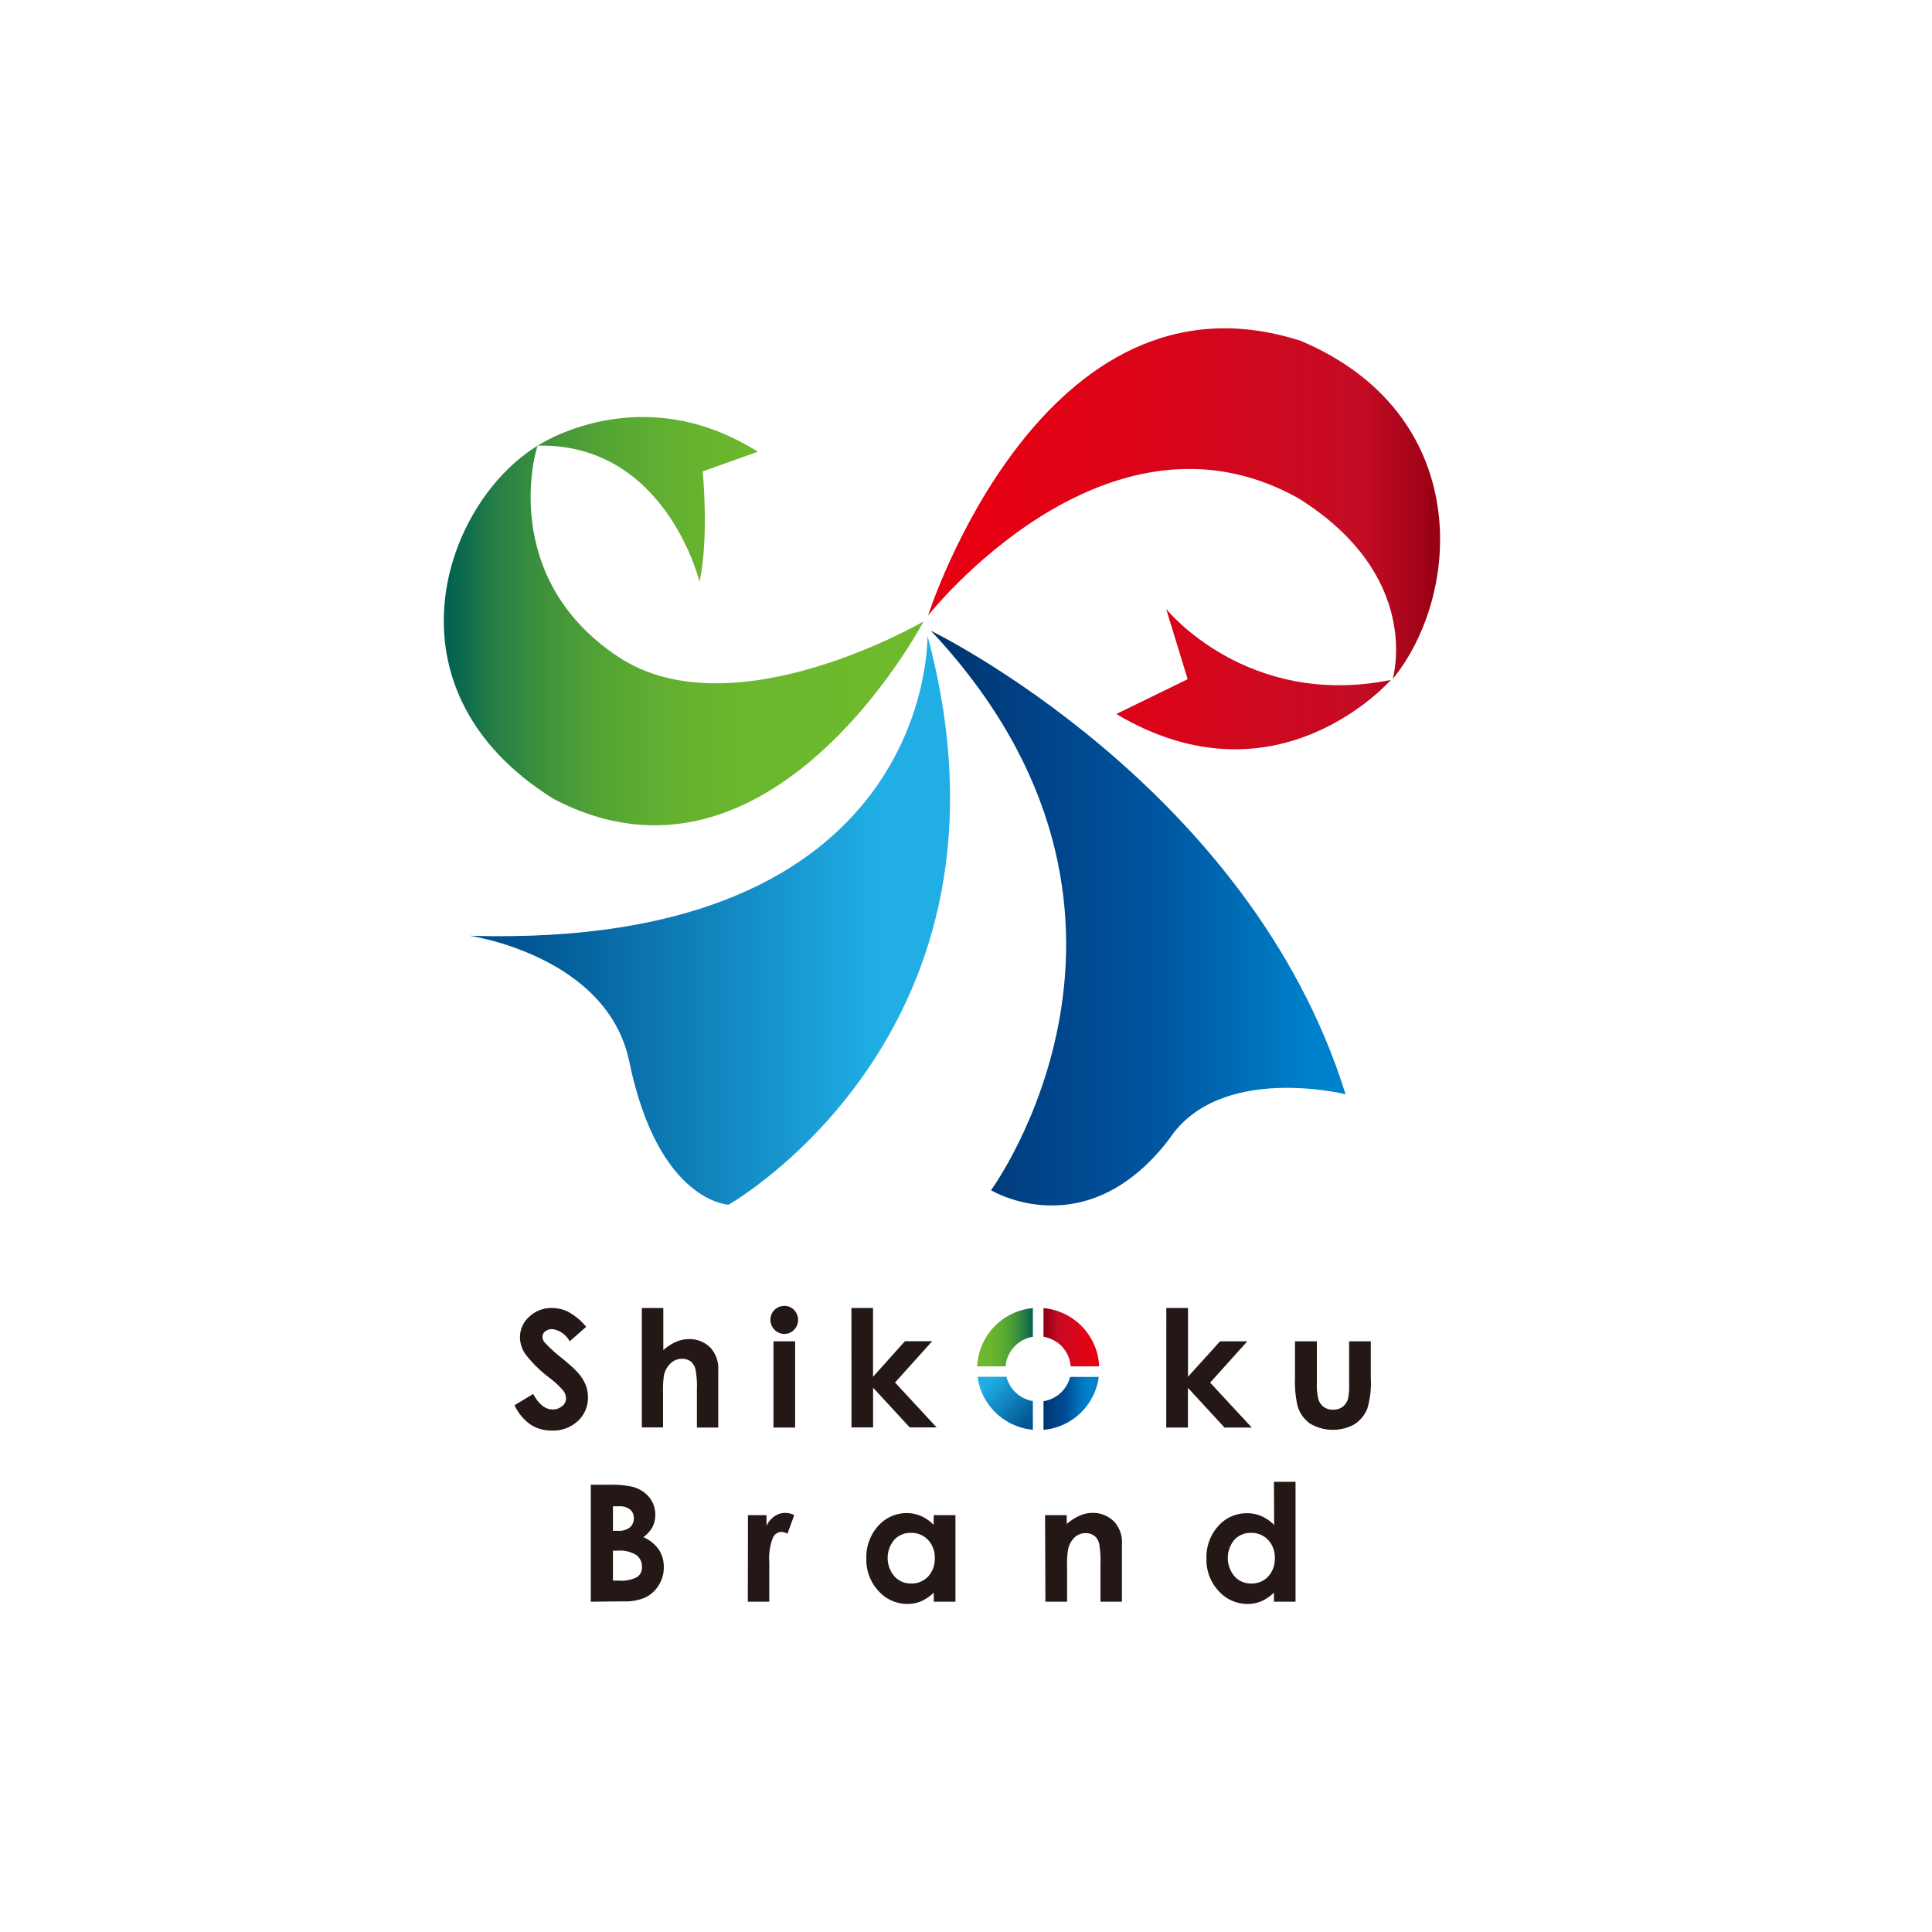
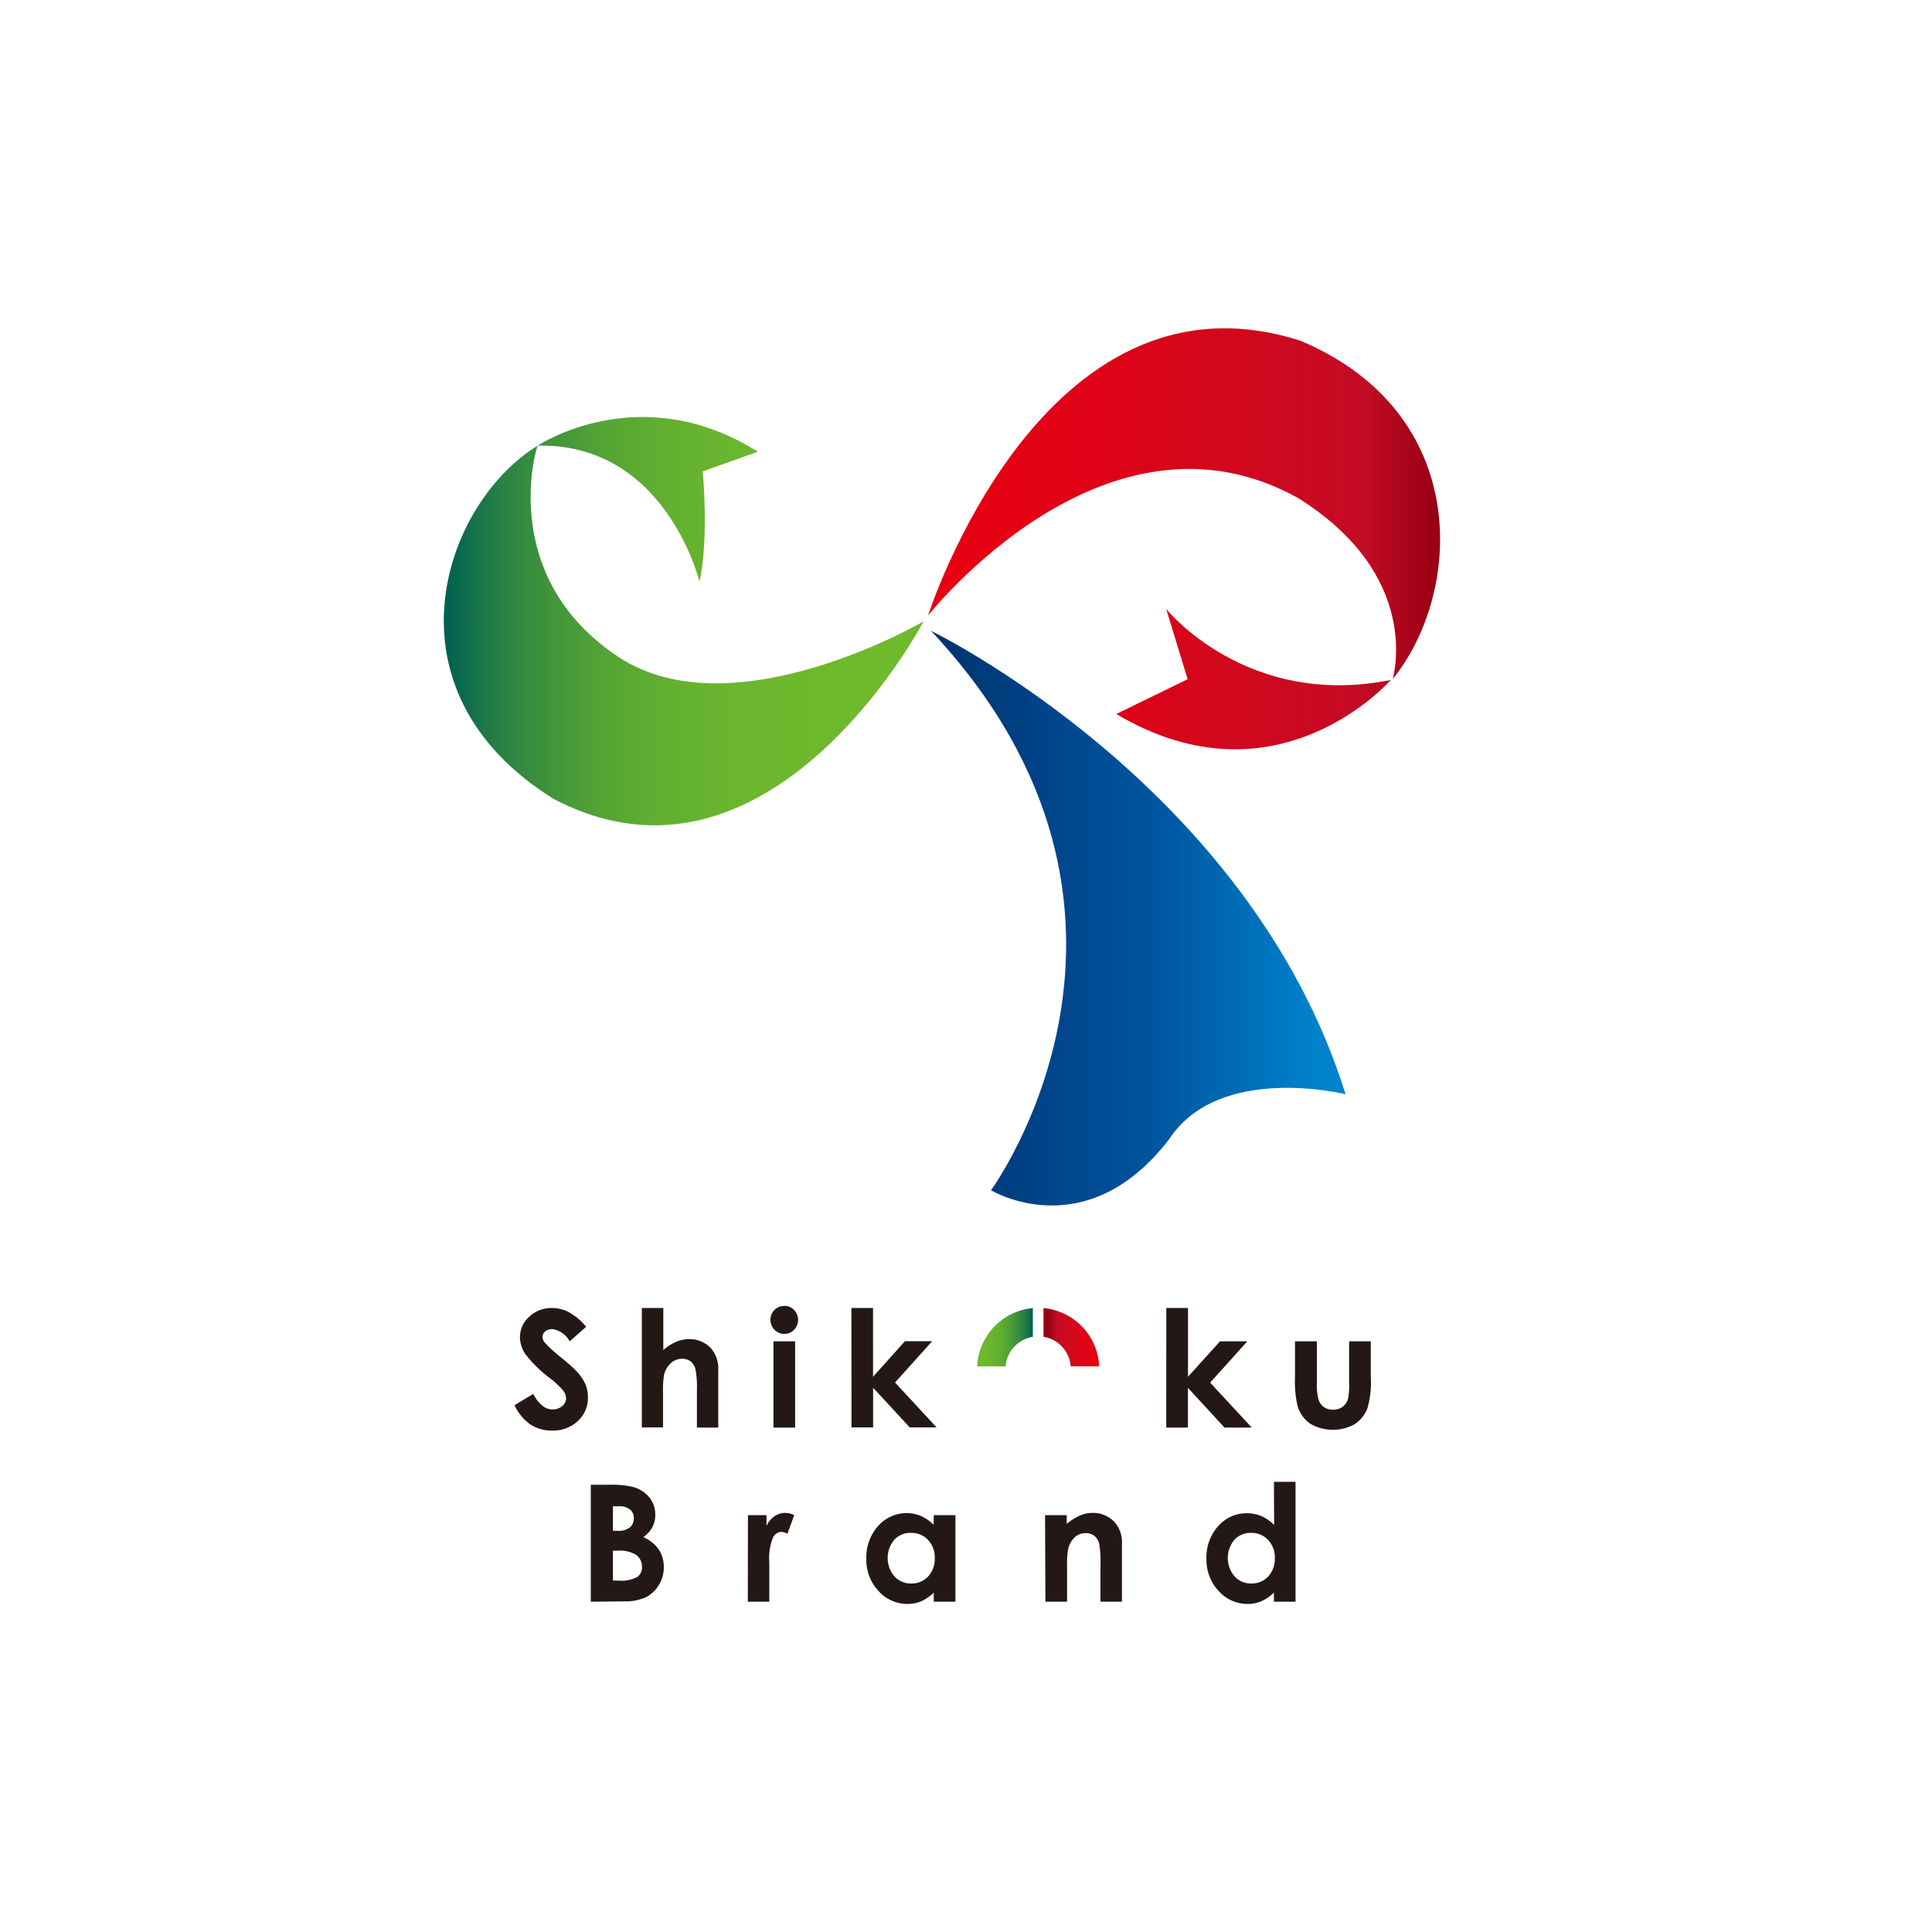
<svg xmlns="http://www.w3.org/2000/svg" xmlns:xlink="http://www.w3.org/1999/xlink" data-name="レイヤー 1" viewBox="0 0 283.46 283.46">
  <defs>
    <linearGradient id="b" x1="65.11" y1="91.14" x2="135.51" y2="91.14" gradientUnits="userSpaceOnUse">
      <stop offset="0" stop-color="#006051" />
      <stop offset=".02" stop-color="#06654f" />
      <stop offset=".11" stop-color="#267f44" />
      <stop offset=".22" stop-color="#41943b" />
      <stop offset=".34" stop-color="#55a534" />
      <stop offset=".47" stop-color="#63b030" />
      <stop offset=".63" stop-color="#6bb72d" />
      <stop offset=".89" stop-color="#6eb92c" />
    </linearGradient>
    <linearGradient id="c" x1="136.16" y1="79.08" x2="211.3" y2="79.08" gradientUnits="userSpaceOnUse">
      <stop offset=".1" stop-color="#e60012" />
      <stop offset=".37" stop-color="#dd0317" />
      <stop offset=".82" stop-color="#c50b23" />
      <stop offset=".85" stop-color="#c30c24" />
      <stop offset="1" stop-color="#960014" />
    </linearGradient>
    <linearGradient id="a" x1="68.89" y1="135.02" x2="139.39" y2="135.02" gradientUnits="userSpaceOnUse">
      <stop offset=".1" stop-color="#005491" />
      <stop offset=".85" stop-color="#20aee5" />
    </linearGradient>
    <linearGradient id="d" x1="136.59" y1="134.72" x2="197.42" y2="134.72" gradientUnits="userSpaceOnUse">
      <stop offset=".03" stop-color="#003571" />
      <stop offset=".41" stop-color="#004c96" />
      <stop offset=".56" stop-color="#0057a1" />
      <stop offset=".82" stop-color="#0075bf" />
      <stop offset=".92" stop-color="#0081cc" />
    </linearGradient>
    <linearGradient id="e" x1="161.27" y1="196.2" x2="153.1" y2="196.2" gradientUnits="userSpaceOnUse">
      <stop offset=".1" stop-color="#e60012" />
      <stop offset=".34" stop-color="#dd0317" />
      <stop offset=".72" stop-color="#c50b23" />
      <stop offset=".74" stop-color="#c30c24" />
      <stop offset=".94" stop-color="#960014" />
    </linearGradient>
    <linearGradient id="f" x1="151.85" y1="209.48" x2="143.91" y2="201.54" xlink:href="#a" />
    <linearGradient id="g" x1="143.37" y1="196.2" x2="151.54" y2="196.2" gradientUnits="userSpaceOnUse">
      <stop offset="0" stop-color="#6eb92c" />
      <stop offset=".23" stop-color="#6bb62d" />
      <stop offset=".41" stop-color="#61ae30" />
      <stop offset=".58" stop-color="#50a136" />
      <stop offset=".74" stop-color="#388d3e" />
      <stop offset=".9" stop-color="#1a7548" />
      <stop offset="1" stop-color="#006051" />
    </linearGradient>
    <linearGradient id="h" x1="153.1" y1="205.91" x2="161.21" y2="205.91" gradientUnits="userSpaceOnUse">
      <stop offset="0" stop-color="#003571" />
      <stop offset=".4" stop-color="#004c96" />
      <stop offset=".64" stop-color="#006fba" />
      <stop offset=".8" stop-color="#0081cc" />
    </linearGradient>
  </defs>
  <path d="M81.2 117.2c-25.66-16-16.15-43.37-2.3-51.82-.29.4-5.83 19.3 11.83 31 16.77 11.09 44.64-5.13 44.78-5.21-.11.18-22.51 42.75-54.31 26.03zm21.43-31.84c1.42-6.5.47-16.2.47-16.2l8.09-2.88c-17.32-10.92-32.29-.9-32.29-.9 18.6-.38 23.63 19.53 23.73 19.98z" fill="url(#b)" />
  <path d="M190.45 73.07c-28.35-15.77-54.29 17.25-54.29 17.25S152.87 37.83 190.82 50c25.25 10.65 23.77 37 13.52 49.62.13-.62 4.25-15.22-13.89-26.55zm-19.34 16.32l3.14 10.26-10.47 5.11c23.67 14.07 40.28-5 40.28-5-21.17 4.26-32.93-10.38-32.95-10.4z" fill="url(#c)" />
-   <path d="M106.89 176.75s44.83-25.33 29.19-83.46c0 .83.52 46.07-67.18 44 0 0 20.22 2.9 23.43 18.48 4.25 20.61 14.56 20.98 14.56 20.98z" fill="url(#a)" />
  <path d="M197.42 160.55c-14.12-45.35-60.83-68-60.83-68 38.72 41.3 8.81 82.08 8.81 82.08s13.92 8.45 26.14-7.5c7.39-11.2 25.88-6.58 25.88-6.58z" fill="url(#d)" />
  <path d="M157.09 200.47h4.18a9 9 0 00-8.17-8.55v4.21a4.77 4.77 0 013.99 4.34z" fill="url(#e)" />
-   <path d="M147.67 202h-4.24a9 9 0 008.11 7.77v-4.21a4.79 4.79 0 01-3.87-3.56z" fill="url(#f)" />
  <path d="M151.54 196.13v-4.21a9 9 0 00-8.17 8.55h4.17a4.79 4.79 0 014-4.34z" fill="url(#g)" />
-   <path d="M153.1 205.58v4.21a9 9 0 008.11-7.77H157a4.78 4.78 0 01-3.9 3.56z" fill="url(#h)" />
  <path d="M86 194.67l-2.42 2.13A3.41 3.41 0 0081 195a1.61 1.61 0 00-1 .34 1 1 0 00-.41.78 1.34 1.34 0 00.29.81 21.21 21.21 0 002.39 2.2c1.24 1 2 1.7 2.26 2a6.81 6.81 0 011.32 1.87 4.87 4.87 0 01.41 2 4.56 4.56 0 01-1.46 3.47 5.28 5.28 0 01-3.8 1.42 5.65 5.65 0 01-3.19-.9 7.11 7.11 0 01-2.32-2.82l2.74-1.65c.82 1.52 1.77 2.27 2.84 2.27a2.07 2.07 0 001.41-.49 1.44 1.44 0 00.57-1.13 1.94 1.94 0 00-.43-1.16 12.46 12.46 0 00-1.9-1.78 18.71 18.71 0 01-3.61-3.52 4.41 4.41 0 01-.82-2.47 4 4 0 011.36-3.05 4.7 4.7 0 013.35-1.28 5.27 5.27 0 012.44.6 8.75 8.75 0 012.56 2.16zm8.17-2.76h3.15v6.17a7.15 7.15 0 011.87-1.21 5 5 0 011.91-.4 4.3 4.3 0 013.18 1.31 4.56 4.56 0 011.1 3.31v8.36h-3.13v-5.54a13.65 13.65 0 00-.21-3 2.15 2.15 0 00-.71-1.17 2.06 2.06 0 00-1.25-.38 2.38 2.38 0 00-1.66.64 3.43 3.43 0 00-1 1.75 14.64 14.64 0 00-.14 2.6v5.08h-3.11zm20.9-.32a2 2 0 011.43.6 2.09 2.09 0 010 2.92 1.94 1.94 0 01-1.42.6 2 2 0 01-1.44-.61 2.06 2.06 0 01-.6-1.49 2 2 0 012-2zm-1.59 5.21h3.18v12.65h-3.18zm11.44-4.89h3.17V202l4.68-5.22h4l-5.45 6.06 6.1 6.59h-3.94l-5.38-5.83v5.83h-3.17zm46.2 0h3.18V202l4.7-5.2h4l-5.45 6.06 6.11 6.59h-4l-5.37-5.83v5.83h-3.18zM190 196.8h3.21v6.1a8.22 8.22 0 00.25 2.47 2.14 2.14 0 00.78 1.07 2.24 2.24 0 001.34.39 2.36 2.36 0 001.35-.38 2.3 2.3 0 00.82-1.11 8.8 8.8 0 00.19-2.34v-6.2h3.18v5.36a13.2 13.2 0 01-.52 4.54 5 5 0 01-1.89 2.28 6.6 6.6 0 01-6.53-.13 4.89 4.89 0 01-1.81-2.59 16.16 16.16 0 01-.37-4.19zM86.68 235v-17.16h2.69a14 14 0 013.42.3 4.68 4.68 0 012.45 1.52 4 4 0 01.9 2.6 3.79 3.79 0 01-.41 1.78 4.51 4.51 0 01-1.34 1.49 5.37 5.37 0 012.28 1.83 4.66 4.66 0 01.72 2.6 4.83 4.83 0 01-.75 2.63 4.66 4.66 0 01-1.92 1.77 7.26 7.26 0 01-3.25.59zm3.25-14v3.6h.71a2.6 2.6 0 001.77-.5 1.69 1.69 0 00.58-1.36 1.57 1.57 0 00-.55-1.27 2.47 2.47 0 00-1.67-.47zm0 6.51v4.39h.82a4.93 4.93 0 002.73-.52 1.7 1.7 0 00.71-1.49 2.1 2.1 0 00-.83-1.74 4.54 4.54 0 00-2.75-.64zm19.81-5.21h2.72v1.59a3.39 3.39 0 011.18-1.43 2.79 2.79 0 011.6-.49 2.94 2.94 0 011.29.33l-1 2.73a2.13 2.13 0 00-.91-.28 1.45 1.45 0 00-1.24.91 8.22 8.22 0 00-.51 3.56V235h-3.15zm27.26 0h3.18V235H137v-1.33a6.42 6.42 0 01-1.86 1.27 5.24 5.24 0 01-2 .39 5.66 5.66 0 01-4.24-1.9 6.66 6.66 0 01-1.79-4.73 6.82 6.82 0 011.73-4.81A5.56 5.56 0 01133 222a5.23 5.23 0 012.13.43 5.85 5.85 0 011.85 1.29zm-3.34 2.6a3.21 3.21 0 00-2.44 1 4.15 4.15 0 000 5.37 3.23 3.23 0 002.45 1.06 3.3 3.3 0 002.48-1 3.84 3.84 0 001-2.73 3.75 3.75 0 00-1-2.68 3.33 3.33 0 00-2.5-1.02zm19.67-2.6h3.18v1.29a7.9 7.9 0 012-1.26 4.7 4.7 0 011.8-.36 4.32 4.32 0 013.19 1.32 4.48 4.48 0 011.11 3.3V235h-3.15v-5.54a13.82 13.82 0 00-.2-3 2 2 0 00-.71-1.13 2 2 0 00-1.24-.39 2.33 2.33 0 00-1.66.64 3.4 3.4 0 00-.95 1.79 13.65 13.65 0 00-.14 2.57V235h-3.18zm33.58-4.89h3.17V235h-3.17v-1.33a6.33 6.33 0 01-1.87 1.27 5.21 5.21 0 01-2 .39 5.67 5.67 0 01-4.24-1.9 6.66 6.66 0 01-1.79-4.73 6.79 6.79 0 011.74-4.81 5.52 5.52 0 014.2-1.87 5.31 5.31 0 012.14.43 6.08 6.08 0 011.85 1.29zm-3.34 7.49a3.23 3.23 0 00-2.45 1 4.17 4.17 0 000 5.37 3.19 3.19 0 002.44 1.06 3.28 3.28 0 002.48-1 3.8 3.8 0 001-2.73 3.71 3.71 0 00-1-2.68 3.32 3.32 0 00-2.47-1.02z" fill="#231815" />
</svg>